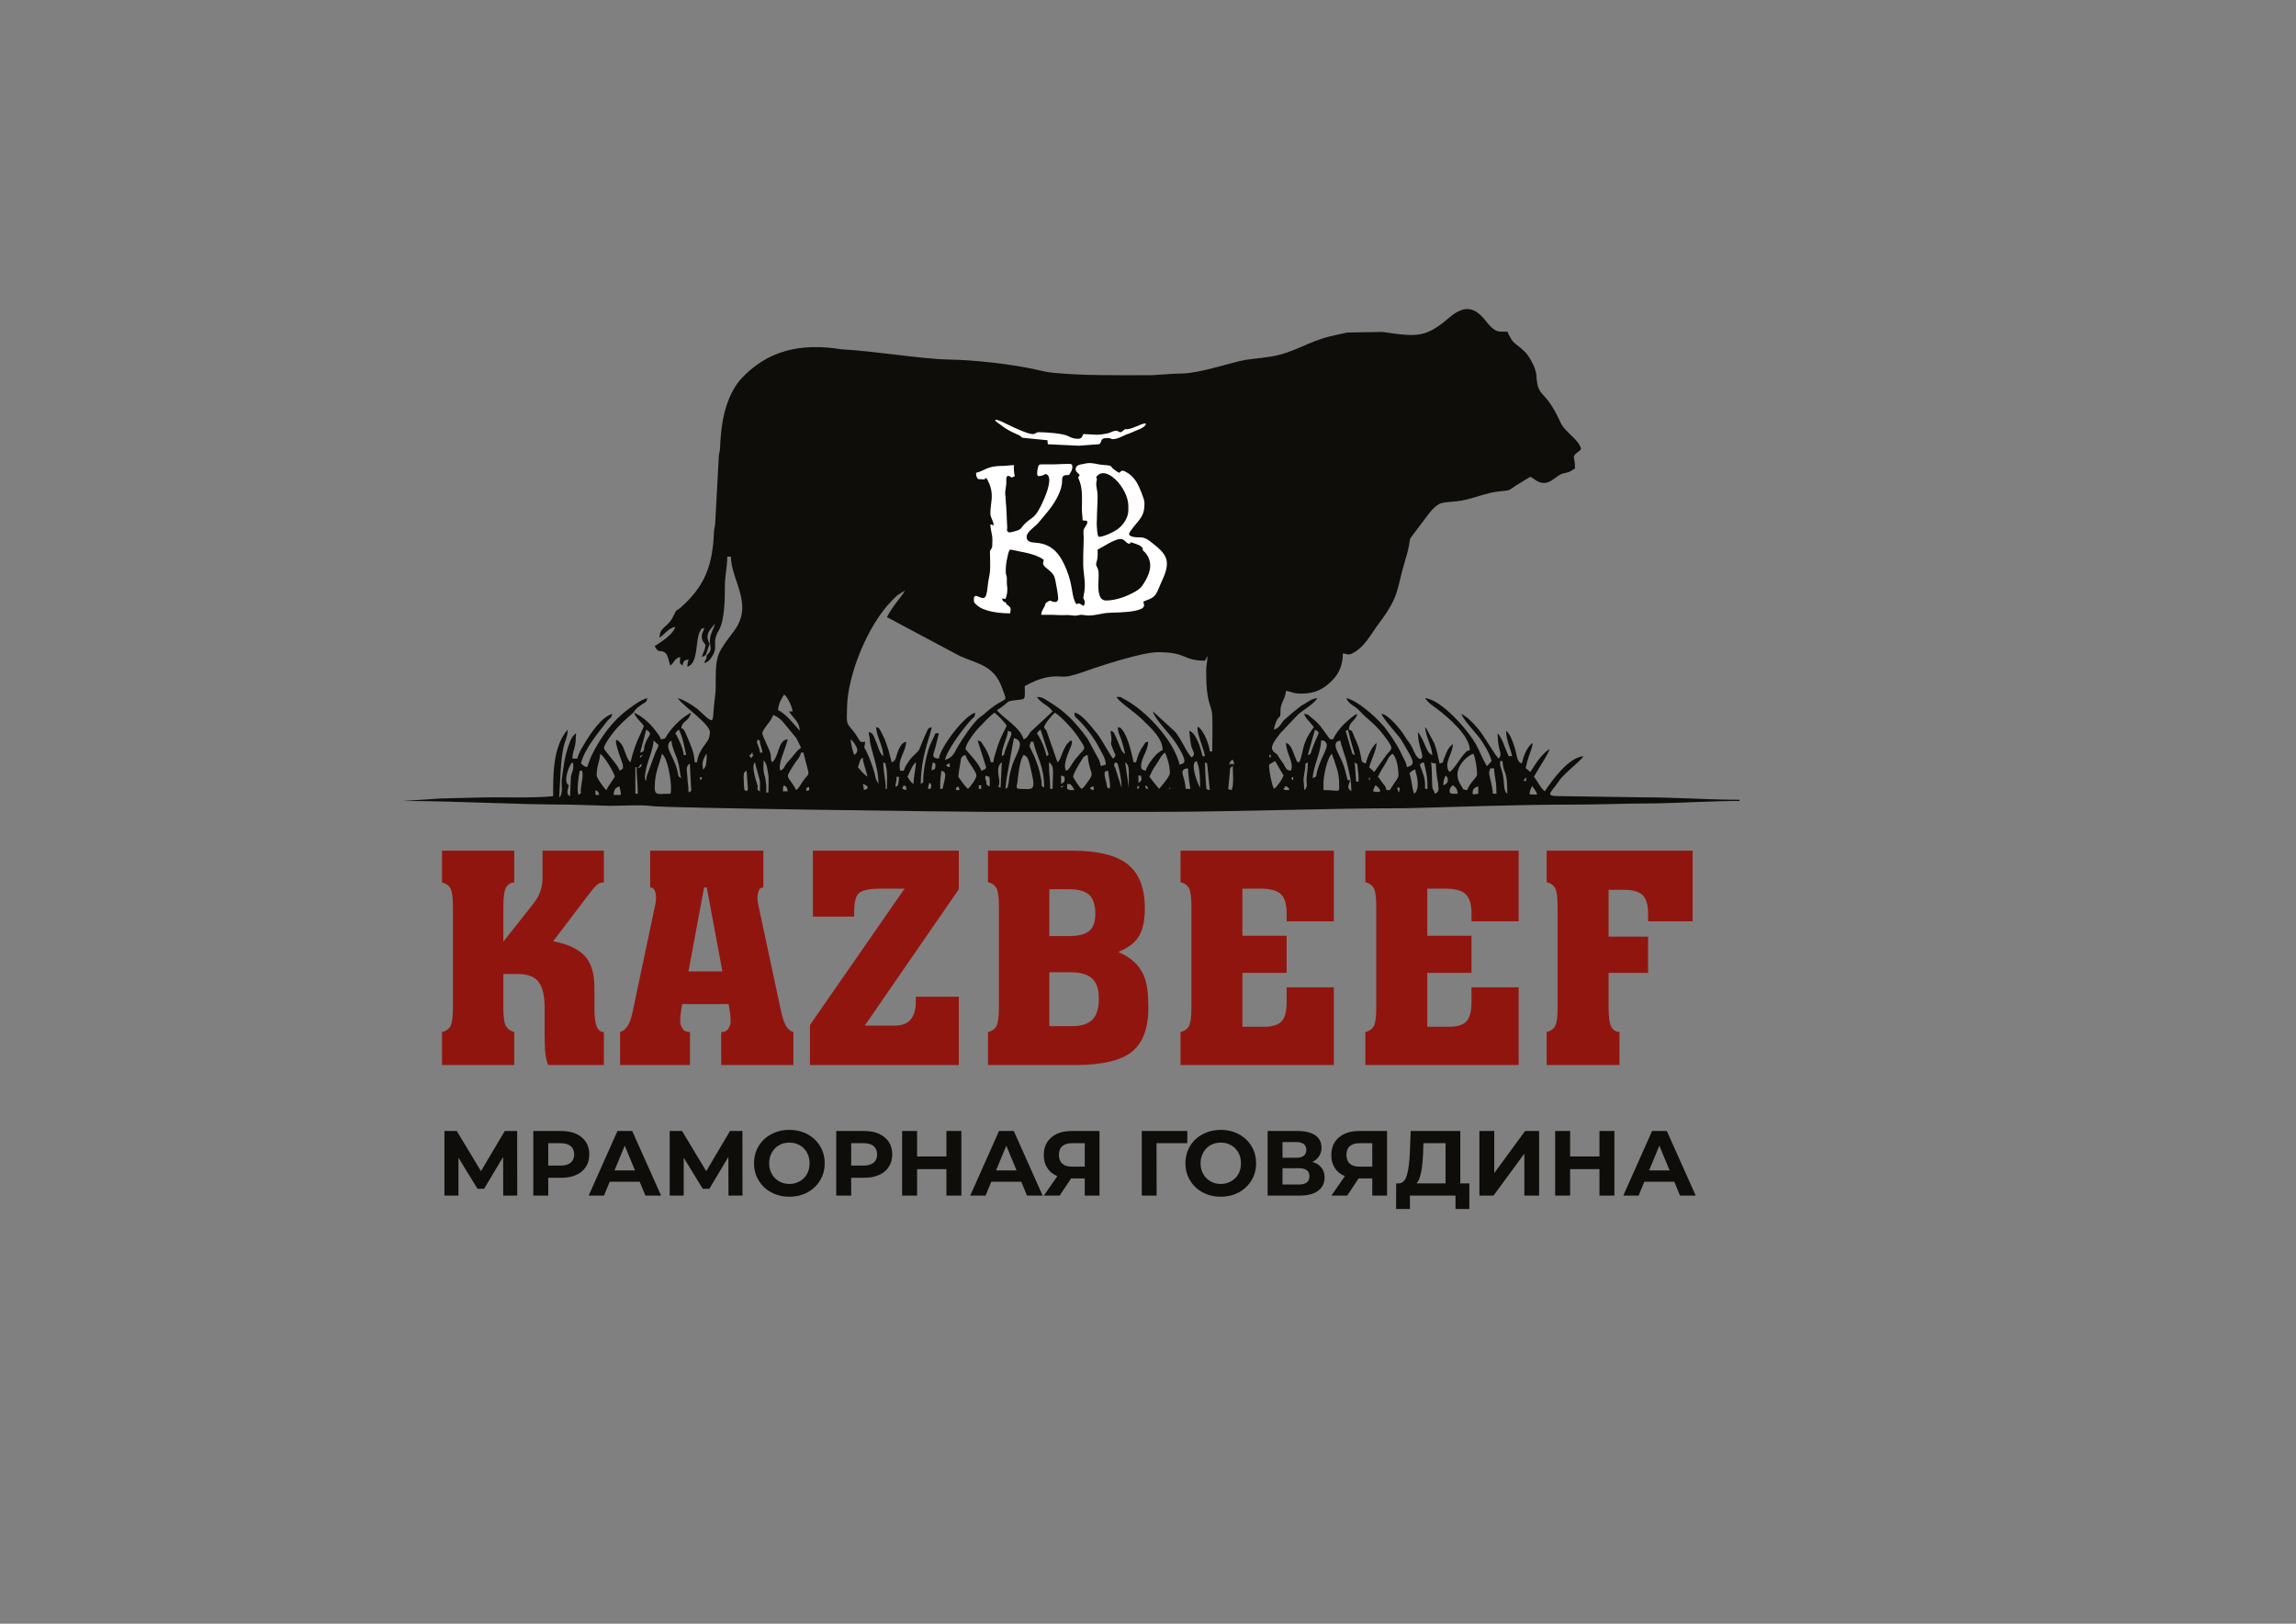
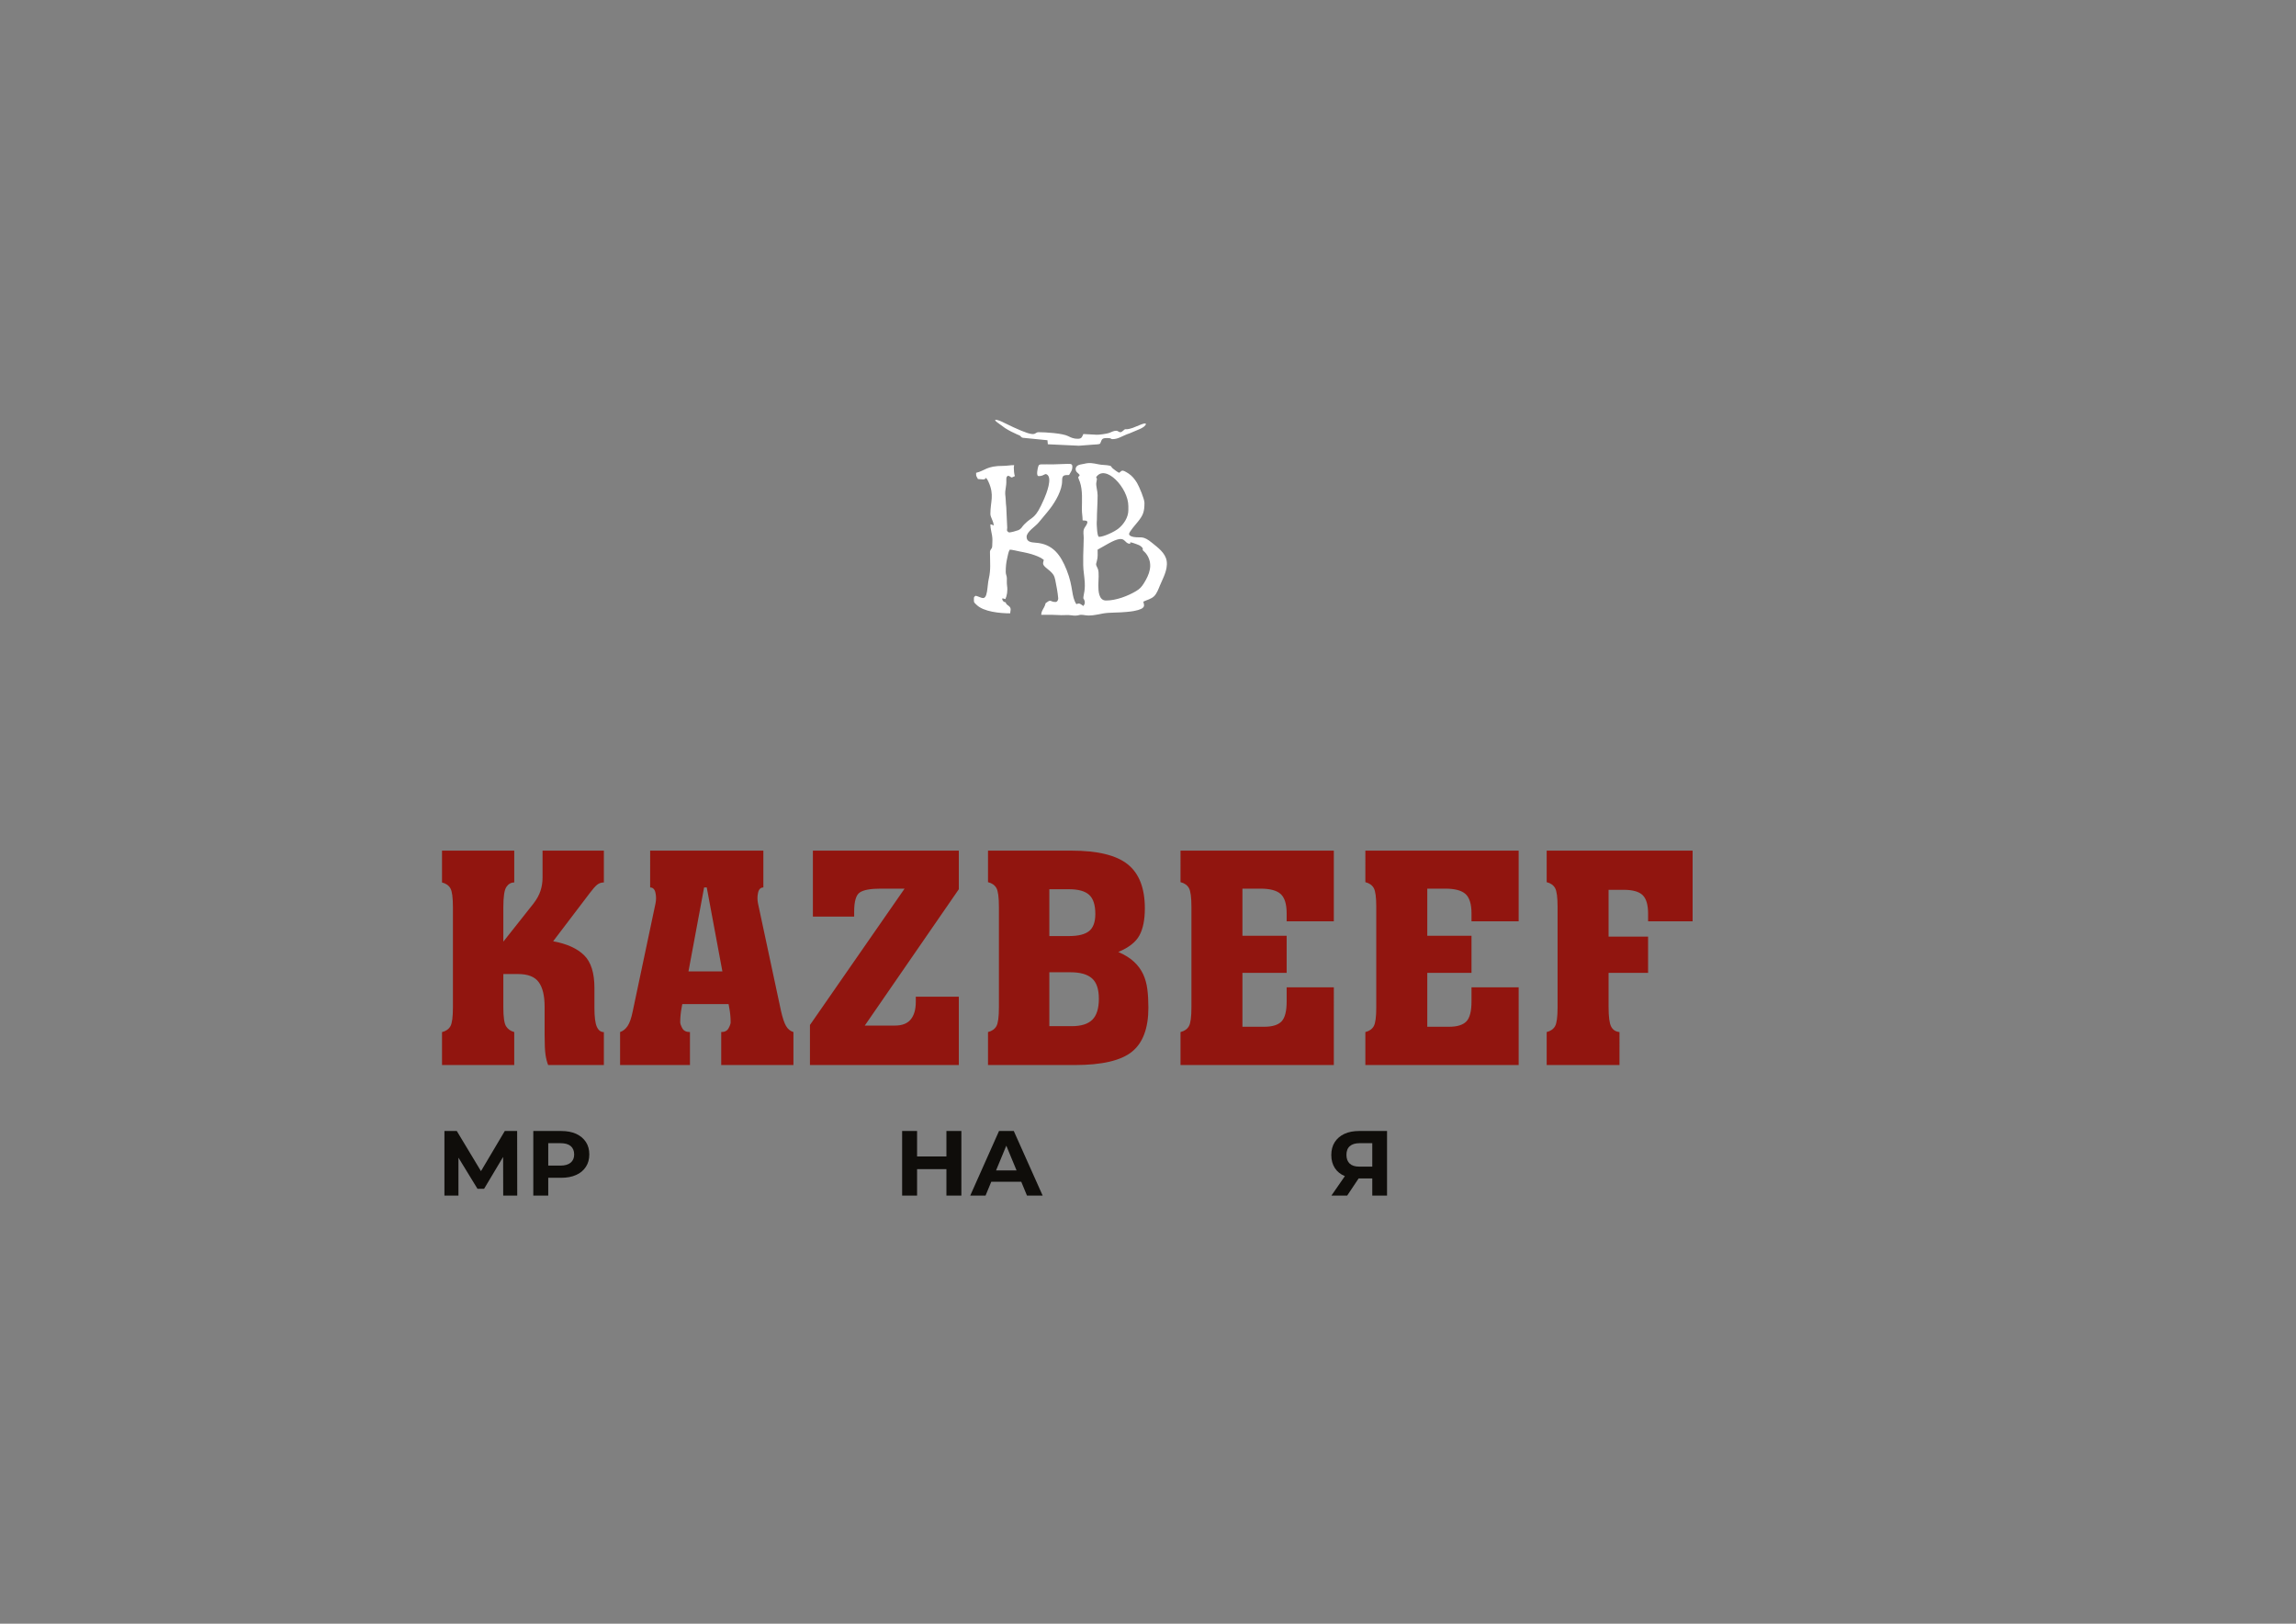
<svg xmlns="http://www.w3.org/2000/svg" xmlns:ns1="http://sodipodi.sourceforge.net/DTD/sodipodi-0.dtd" xmlns:ns2="http://www.inkscape.org/namespaces/inkscape" version="1.1" id="svg2" width="1122.52" height="793.701" viewBox="0 0 1122.52 793.701" ns1:docname="Kazbeef.ai">
  <rect x="0" y="0" width="1122.52" height="793.701" fill="#808080" stroke="none" />
  <defs id="defs6">
    <clipPath clipPathUnits="userSpaceOnUse" id="clipPath16">
      <path d="M 0,595.276 H 841.89 V 0 H 0 Z" id="path14" />
    </clipPath>
  </defs>
  <ns1:namedview id="namedview4" pagecolor="#ffffff" bordercolor="#000000" borderopacity="0.25" ns2:showpageshadow="2" ns2:pageopacity="0.0" ns2:pagecheckerboard="0" ns2:deskcolor="#d1d1d1" />
  <g id="g8" ns2:groupmode="layer" ns2:label="Kazbeef" transform="matrix(1.333,0,0,-1.333,0,793.701)">
    <g id="g10">
      <g id="g12" clip-path="url(#clipPath16)">
        <g id="g18" transform="translate(198.989,283.484)">
          <path d="m 0,0 h 22.492 v -11.663 c -0.939,0 -1.749,-0.269 -2.434,-0.81 -0.685,-0.539 -1.568,-1.53 -2.649,-2.969 L 3.893,-33.225 c 5.046,-0.935 8.831,-2.646 11.353,-5.13 2.523,-2.466 3.785,-6.48 3.785,-12.023 v -7.326 c 0,-3.239 0.289,-5.507 0.865,-6.84 0.577,-1.331 1.442,-1.997 2.596,-1.997 V -78.619 H 2.055 c -0.433,1.081 -0.757,2.359 -0.973,3.834 -0.217,1.476 -0.325,3.906 -0.325,7.29 v 10.259 c 0,4.032 -0.721,7.038 -2.163,9.018 -1.441,1.98 -3.964,2.969 -7.568,2.969 h -5.406 v -12.203 c 0,-3.6 0.342,-5.921 1.009,-6.965 0.666,-1.044 1.657,-1.746 2.991,-2.106 v -12.096 h -26.492 v 12.078 c 1.442,0.36 2.47,1.08 3.082,2.16 0.613,1.08 0.919,3.365 0.919,6.894 v 36.771 c 0,3.528 -0.306,5.814 -0.919,6.894 -0.612,1.079 -1.64,1.799 -3.082,2.159 V 0 h 26.492 v -11.663 c -1.189,0 -2.162,-0.558 -2.902,-1.673 -0.738,-1.116 -1.098,-3.582 -1.098,-7.398 v -12.635 l 11.028,13.93 c 1.226,1.584 2.091,3.15 2.596,4.698 0.504,1.548 0.756,3.15 0.756,4.824 z m 185.872,-14.147 v -17.17 h 7.245 c 3.388,0 5.839,0.612 7.352,1.836 1.514,1.224 2.271,3.311 2.271,6.263 0,3.312 -0.757,5.652 -2.271,7.02 -1.513,1.367 -3.964,2.051 -7.352,2.051 z m 0,-30.453 v -19.763 h 8.218 c 3.46,0 5.983,0.791 7.569,2.376 1.586,1.583 2.379,4.139 2.379,7.667 0,3.528 -0.848,6.03 -2.542,7.505 -1.693,1.477 -4.306,2.215 -7.839,2.215 z m 9.299,-34.019 h -31.79 v 12.096 c 1.442,0.36 2.469,1.08 3.082,2.16 0.613,1.08 0.919,3.384 0.919,6.911 v 36.826 c 0,3.528 -0.306,5.832 -0.919,6.911 -0.613,1.08 -1.64,1.801 -3.082,2.16 V 0 h 30.709 c 9.515,0 16.363,-1.673 20.544,-5.021 4.181,-3.348 6.272,-8.73 6.272,-16.145 0,-4.176 -0.667,-7.487 -2.001,-9.935 -1.333,-2.449 -3.911,-4.464 -7.731,-6.048 2.45,-1.08 4.397,-2.303 5.839,-3.672 1.441,-1.367 2.541,-2.88 3.298,-4.535 0.757,-1.657 1.262,-3.492 1.514,-5.508 0.252,-2.016 0.379,-4.248 0.379,-6.695 0,-7.56 -2.019,-12.96 -6.056,-16.2 -4.037,-3.24 -11.029,-4.86 -20.977,-4.86 M 59.255,-13.498 53.524,-44.276 h 12.434 l -5.731,30.778 z M 54.064,-78.619 H 28.438 v 12.096 c 1.081,0.36 2,1.098 2.757,2.214 0.757,1.116 1.387,2.934 1.892,5.453 l 8.326,39.417 c 0.289,1.369 0.289,2.7 0,3.997 -0.288,1.295 -0.936,1.944 -1.946,1.944 V 0 h 41.521 v -13.498 c -1.009,0 -1.658,-0.649 -1.946,-1.944 -0.288,-1.297 -0.288,-2.628 0,-3.997 l 8.434,-39.417 c 0.576,-2.519 1.189,-4.337 1.838,-5.453 0.649,-1.116 1.55,-1.854 2.703,-2.214 V -78.619 H 65.526 v 12.096 c 1.298,0 2.198,0.468 2.703,1.404 0.505,0.936 0.757,1.656 0.757,2.16 0,1.871 -0.18,3.708 -0.541,5.507 l -0.216,1.188 H 51.253 l -0.216,-1.188 c -0.361,-1.799 -0.541,-3.636 -0.541,-5.507 0,-0.504 0.252,-1.224 0.757,-2.16 0.504,-0.936 1.441,-1.404 2.811,-1.404 z m 98.613,0 H 98.072 v 14.688 l 34.709,50.001 h -8.758 c -3.749,0 -6.307,-0.468 -7.677,-1.405 -1.37,-0.936 -2.055,-3.275 -2.055,-7.019 V -24.19 H 99.154 V 0 h 53.523 v -14.147 l -34.493,-50 h 11.029 c 2.668,0 4.613,0.756 5.839,2.267 1.226,1.512 1.839,3.637 1.839,6.373 v 1.943 h 15.786 z m 137.539,0 h -56.227 v 12.096 c 1.441,0.36 2.468,1.08 3.081,2.16 0.613,1.08 0.92,3.384 0.92,6.911 v 36.826 c 0,3.528 -0.307,5.832 -0.92,6.911 -0.613,1.08 -1.64,1.801 -3.081,2.16 V 0 h 56.227 v -25.918 h -17.301 v 2.916 c 0,3.384 -0.721,5.742 -2.162,7.074 -1.442,1.331 -3.93,1.998 -7.461,1.998 h -6.596 v -17.279 h 16.219 V -44.817 H 256.696 V -64.58 h 8.001 c 2.956,0 5.064,0.649 6.326,1.945 1.261,1.296 1.892,3.743 1.892,7.343 v 5.183 h 17.301 z m 67.796,0 h -56.227 v 12.096 c 1.442,0.36 2.469,1.08 3.082,2.16 0.613,1.08 0.919,3.384 0.919,6.911 v 36.826 c 0,3.528 -0.306,5.832 -0.919,6.911 -0.613,1.08 -1.64,1.801 -3.082,2.16 V 0 h 56.227 v -25.918 h -17.301 v 2.916 c 0,3.384 -0.721,5.742 -2.162,7.074 -1.442,1.331 -3.929,1.998 -7.461,1.998 h -6.597 v -17.279 h 16.22 v -13.608 h -16.22 V -64.58 h 8.003 c 2.955,0 5.064,0.649 6.326,1.945 1.26,1.296 1.891,3.743 1.891,7.343 v 5.183 h 17.301 z m 36.979,0 h -26.707 v 12.096 c 1.441,0.36 2.469,1.08 3.082,2.16 0.612,1.08 0.919,3.384 0.919,6.911 v 36.826 c 0,3.528 -0.307,5.832 -0.919,6.911 -0.613,1.08 -1.641,1.801 -3.082,2.16 V 0 h 53.524 V -25.918 H 405.48 v 2.807 c 0,3.241 -0.667,5.509 -2.001,6.804 -1.333,1.297 -3.658,1.945 -6.973,1.945 h -5.515 v -17.171 h 14.489 v -13.284 h -14.489 v -12.635 c 0,-3.456 0.306,-5.795 0.92,-7.02 0.611,-1.224 1.639,-1.907 3.08,-2.051 z" style="fill:#91150f;fill-opacity:1;fill-rule:nonzero;stroke:none" id="path20" />
        </g>
        <g id="g22" transform="translate(561.006,304.111)">
-           <path d="M 0,0 C -0.013,1.148 0.49,2.294 0.966,3.098 1.43,2.271 2.518,1.204 2.734,-0.069 Z m -333.74,2.919 c 0.143,-1.723 0.399,-1.156 0.443,-3.105 h -2.661 c 0.163,1.96 0.545,2.659 2.218,3.105 m -8.872,-1.331 c 1.162,-0.778 0.917,-0.225 1.331,-1.774 h -1.331 z M -18.815,2.919 V 0.257 c -1.329,-0.11 -2.283,-0.802 -2.065,0.698 0.186,1.275 0.99,1.677 2.065,1.964 m -309.159,7.097 h 0.443 c 0,-3.425 0.444,-5.877 0.444,-9.759 h -0.887 z M -28.129,3.362 c 1.201,-0.88 1.639,-1.478 1.774,-3.105 -2.282,0 -3.028,-0.277 -2.976,1.173 0.035,0.977 0.665,1.539 1.202,1.932 m -28.388,0 c 0.994,-0.665 3.723,-3.291 -0.887,-2.218 0.271,1.167 0.403,1.304 0.887,2.218 m -216.899,0 c 1.085,-0.795 0.954,-0.603 1.33,-2.218 h -1.774 c 0.034,1.546 -0.068,1.186 0.444,2.218 m -41.695,-3.105 c -4.315,0 -5.766,-0.859 -5.766,2.219 0,5.646 1.666,8.148 2.661,12.419 2.418,-1.772 3.919,-12.684 3.105,-14.638 m 266.523,2.201 0.942,0.018 c 0,-0.248 0.009,-0.725 -0.03,-0.858 -0.225,-0.785 -0.144,-0.492 -0.413,-0.916 z M -75.59,4.25 c 0,2.17 1.282,9.309 3.105,10.645 0.269,-1.154 0.482,-1.359 0.789,-2.317 1.388,-4.336 1.872,-4.939 1.872,-10.102 0,-1.85 -0.552,-0.888 -5.766,-0.888 z M -89.737,2.458 c -0.145,0.685 -0.294,0.551 0.387,0.454 l 0.384,-0.063 c 0.025,-0.023 1.854,-1.385 0.012,-1.255 l -0.711,0.027 c -0.088,0.057 -1.235,0.347 -0.072,0.837 m -119.807,0.461 c 0.336,-0.597 0.242,-0.49 0.443,-1.331 h -1.33 c 0.291,1.216 -0.181,0.691 0.887,1.331 m -55.742,-1.627 c -0.002,1.248 -0.248,0.942 1.024,1.467 0.027,-1.484 0.387,-1.177 -1.024,-1.467 m 133.613,1.038 c -0.35,-0.477 -0.996,-0.7 -0.313,0.019 0.044,0.048 0.171,0.063 0.182,0.063 0.007,0 0.12,0.023 0.126,0.021 z m -28.193,0.589 V 1.588 c -0.226,-0.029 -0.364,-0.035 -1.331,0.443 0.169,0.716 0.463,0.802 1.331,0.888 m -9.759,0.887 c 1.554,-0.129 0.856,0.284 1.859,-0.803 l 0.803,-1.415 c -1.802,0 -1.428,-0.148 -2.662,0.443 z m -32.379,-0.444 h 0.887 V 2.031 h -0.887 z m -27.501,0 c 1.364,-0.998 0.716,0.286 0.887,-1.774 -1.456,0.389 -1.79,0.385 -0.887,1.774 m 89.6,-1.331 c -0.878,0.235 -0.326,-0.352 -0.895,0.36 -0.523,0.656 0.362,1.633 0.895,-0.36 m -3.993,0 c 0,1.567 0.205,1.076 0.693,0.854 -0.025,-0.832 -0.406,-0.866 -0.693,-0.854 m -27.944,0.888 c 0.018,0.147 0.458,0.068 0.504,0.054 0.027,-0.008 0.83,0.955 0.189,-0.088 -0.001,0 -0.798,-0.811 -0.693,0.034 m -13.75,11.532 c 1.628,-0.434 1.807,-1.671 2.767,-5.66 1.943,-8.071 0.458,-6.76 -4.098,-6.76 -1.826,0 -1.085,1.103 -0.962,2.231 0.934,8.598 1.803,9.34 2.293,10.189 m -34.154,-12.42 h -0.887 c 0.099,1.199 0.208,1.207 0.443,2.219 0.169,-0.123 1.27,-0.369 0.444,-2.219 m -24.839,1.775 c 1.607,-0.429 2.99,-1.537 0.443,-2.218 -0.055,0.667 -0.243,1.77 -0.443,2.218 m 11.975,-0.887 c 0.142,1.709 0.444,1.43 0.444,3.548 h 0.887 c -0.091,-4.085 -1.004,-3.494 -1.331,-3.548 m 60.768,0.887 v 3.105 c 0.988,-0.264 1.33,-0.104 1.33,-1.33 0,-1.365 -0.803,-1.26 -1.33,-1.775 m -132.326,2.618 c 0.415,-0.455 1.157,0.242 0.146,-1.253 -0.167,0.262 -0.169,0.124 -0.276,0.755 -0.011,0.067 0.081,0.359 0.13,0.498 M -1.242,4.883 C -1.556,5.147 -3.093,4.193 -1.307,6.317 Z M -31.678,3.362 c 0.037,1.628 0.364,2.459 0.887,3.549 1.081,-0.792 1.422,-2.932 -0.887,-3.549 m -27.247,2.569 c -0.009,0.156 0.133,0.185 0.378,0.279 l -0.095,-1.15 -0.348,0.585 c -0.013,0.044 0.072,0.153 0.065,0.286 M -86.739,5.098 c -1.323,1.135 0.058,1.312 0.06,1.316 z M -143.454,4.25 v 2.661 h 0.886 c 0.308,-1.452 0.52,-1.819 -0.886,-2.661 m -55.889,2.661 c 1.788,-0.946 0.977,0.158 1.323,-1.338 0.071,-0.303 0.008,-2.198 0.008,-2.654 -1.74,0.63 -1.088,1.192 -1.213,1.685 -0.306,1.203 -0.767,1.309 -0.118,2.307 m -15.968,-4.88 h -0.887 c 0,4.858 0.398,4.601 0.444,6.654 2.084,-0.556 1.606,-1.661 0.443,-6.654 m -71.856,6.654 0.443,-6.209 c 0,-1.697 0.137,-0.162 -0.443,-1.332 -1.405,1.03 -0.62,-0.313 -0.953,1.773 -0.018,0.112 -0.155,3.71 -0.151,3.746 0.163,1.832 0.204,1.363 1.104,2.022 m 131.293,-0.887 c 0,0.809 0.676,0.712 1.331,0.887 0.049,-2.19 1.126,-5.177 0.443,-6.654 -1.342,0.984 -0.654,0.273 -1.165,2.383 -0.355,1.462 -0.609,1.869 -0.609,3.384 m -11.533,-1.331 c 0,0.869 1.628,3.752 2.123,4.53 1.713,2.699 1.542,3.012 3.2,3.454 0.644,-7.743 3.095,-5.762 -0.318,-10.327 -0.706,-0.944 -0.996,-1.488 -1.9,-2.093 -1.041,0.764 -3.105,4.175 -3.105,4.436 m -42.137,0 c 0.095,1.15 0.444,3.244 0.688,4.635 0.376,2.146 0.174,2.869 1.972,3.349 0.53,-2.268 3.992,-5.944 3.992,-7.54 0,-1.177 -2.344,-4.322 -3.103,-4.88 -0.788,0.577 -2.919,3.494 -3.549,4.436 m -132.624,0.444 c 0,3.493 1.097,5.175 1.331,7.984 1.634,-1.095 5.323,-7.354 5.323,-8.428 0,-0.09 -1.345,-2.017 -1.598,-2.393 -0.734,-1.092 -0.938,-1.41 -1.507,-2.486 -0.851,0.623 -3.549,4.529 -3.549,5.323 m 327.345,0.887 c 0,1.016 0.151,0.515 0.444,1.774 h 1.33 c 0.029,-1.278 0.326,-2.807 0.561,-4.318 0.254,-1.626 0.327,-2.739 0.327,-4.997 h -1.331 c -0.065,2.897 -1.331,6.287 -1.331,7.541 m -7.984,-6.21 c -2.045,0.17 -1.397,0.295 -2.482,1.953 -4.246,6.656 4.493,11.799 4.677,11.332 0.758,-1.334 1.354,-5.549 1.354,-7.519 0,-1.262 -2.96,-3.238 -3.549,-5.766 m -27.5,13.307 c 1.661,-1.217 2.218,-5.741 2.218,-7.984 0,-0.802 -1.343,-2.444 -1.773,-3.107 -1.913,-2.951 -0.886,-2.068 -2.663,-2.216 -0.423,1.816 -0.468,1.372 -1.4,2.593 l -1.094,1.566 c -0.761,1.002 -0.09,0.121 -0.611,0.72 0.884,1.672 1.281,2.593 2.399,4.254 1.233,1.834 1.247,3.051 2.924,4.174 M -348.822,-0.186 c -0.703,1.465 0.004,6.981 0.444,8.871 h 0.887 c 0.497,-2.133 -0.243,-4.342 -0.488,-6.68 -0.198,-1.882 0.677,-1.093 -0.843,-2.191 m 304.725,7.984 c 1.288,0.863 0.595,0.897 2.217,1.331 0.101,-1.21 0.216,-1.204 0.466,-2.238 0.475,-1.96 0.847,-5.458 -0.909,-6.634 -0.86,1.793 -0.932,5.656 -1.774,7.541 m -91.817,-5.767 -2.57,3.196 c -0.055,0.077 -0.126,0.189 -0.181,0.263 l -0.798,0.977 c 0.918,1.734 1.322,2.921 2.542,4.555 1.181,1.582 1.66,3.269 3.225,4.317 0.812,-1.692 1.774,-5.037 1.774,-7.541 0,-1.242 -3.667,-5.529 -3.992,-5.767 M -268.981,1.588 c -3.15,5.953 -4.511,3.5 -0.876,9.303 0.753,1.317 2.174,2.404 2.65,4.448 h 0.888 c 2.419,-10.386 2.596,-6.276 -0.361,-10.729 -0.768,-1.159 -1.282,-2.275 -2.301,-3.022 m 186.294,0 c 0,5.003 -0.7,1.327 0.367,8.061 0.36,2.272 -0.526,1.05 0.964,2.141 0,-2.502 -0.199,-3.54 -0.403,-5.364 -0.283,-2.535 0.708,-3.639 -0.928,-4.838 m -36.372,10.202 c 1.506,-1.103 0.524,0.346 0.923,-1.738 l 0.852,-8.464 c -1.597,0.427 -1.16,0.039 -1.356,1.755 -0.121,1.051 -0.174,2.244 -0.199,2.694 -0.057,1.05 -0.22,3.506 -0.22,5.753 m -6.209,-2.218 c 0,-1.708 0.542,-6.059 0.886,-7.541 h -1.774 c -0.102,4.572 -3.063,7.213 0.888,7.541 m 61.119,2.21 c 1.491,-1.018 0.807,-0.597 1.178,-2.897 0.26,-1.606 0.244,-2.449 0.244,-4.192 h -0.887 z M -95.55,10.903 c 0.882,0.59 1.229,0.808 2.218,1.33 l 3.105,-5.322 c -0.547,-1.034 -0.696,-1.534 -1.444,-2.549 -0.722,-0.978 -1.162,-1.699 -2.105,-2.331 -0.831,1.731 -1.774,6.228 -1.774,8.872 m -13.306,-0.444 c 0,-2.729 0.499,-6.905 -0.445,-8.871 -1.449,0.387 -1.251,0.075 -1.118,1.489 l 0.493,5.249 c 0.062,1.329 -0.047,1.316 1.07,2.133 m -128.189,1.331 c 1.486,-1.089 0.463,0.346 1.022,-1.639 0.564,-2.002 0.308,-5.872 0.308,-8.12 h -0.442 c 0,3.48 -0.888,5.965 -0.888,9.759 m -70.969,-0.444 0.54,-9.751 c -0.056,-0.639 -0.641,-0.655 -0.984,-0.893 0,1.966 -0.338,3.354 -0.441,5.784 -0.09,2.132 -0.826,3.607 0.885,4.86 m 88.711,-2.661 c 0,1.751 0.139,1.8 0.444,3.105 0.693,-0.508 1.131,-0.14 0.912,-1.735 -0.192,-1.393 -0.773,-0.611 -1.356,-1.37 m -107.858,0.814 1.404,1.847 c -0.013,-0.575 0.089,-0.658 -0.123,-1.207 z m 178.828,2.291 c 1.189,-0.872 1.325,-1.909 1.35,-3.973 0.02,-1.765 -0.02,-3.571 -0.02,-5.341 z M -194.02,2.476 c -1.7,0.563 -0.266,-0.141 -0.48,2.588 -0.133,1.713 -1.306,5.092 0.924,6.726 z m -90.042,9.314 c 0.129,-1.549 1.772,-5.954 1.806,-7.508 0.022,-0.998 -0.032,-2.119 -0.032,-3.138 -1.565,0.632 -0.641,1.29 -0.837,1.95 -0.631,2.11 -2.492,7.557 -0.937,8.696 m 273.232,0.443 h 0.886 C -9.466,6.499 -8.17,9.907 -8.17,0.257 c -1.749,1.283 -0.757,4.107 -1.943,8.23 -0.511,1.771 -0.717,1.552 -0.717,3.746 M -38.775,11.79 c 0.871,-3.738 1.33,-4.929 1.33,-9.759 h -0.887 c 0,3.241 -0.005,3.526 -1.184,6.819 -0.718,2.005 -1.284,2.399 0.741,2.94 m -113.55,-0.887 c 0,0.807 -0.028,0.048 0.443,0.887 1.28,-0.938 0.504,0.128 1.082,-1.58 0.219,-0.647 0.52,-2.145 0.586,-2.518 0.35,-1.99 0.55,-3.005 0.55,-5.216 l -2.017,6.328 c -0.115,0.517 0.022,0.03 -0.208,0.768 -0.485,1.547 -0.436,-0.639 -0.436,1.331 m -23.952,0.887 c 2.182,-1.461 1.331,-3.79 1.331,-9.759 h -0.888 c 0,4.834 -0.443,4.558 -0.443,9.759 m -49.679,-7.984 c -1.106,0.741 -1.49,1.575 -2.218,2.661 0.871,1.646 1.676,4.277 3.105,5.323 -0.057,-2.569 -0.887,-5.132 -0.887,-7.984 m -18.629,9.758 c 0.039,-1.749 1.198,-4.625 1.774,-7.097 -1.519,1.017 -2.402,2.23 -3.549,3.549 0.764,1.589 0.451,2.578 1.775,3.548 M -36.114,11.79 c 0.81,-0.401 0.556,-0.342 1.775,-0.444 0,-6.817 2.379,-10.335 -0.444,-11.089 -0.204,1.315 -0.467,0.855 -0.887,2.219 -0.198,2.948 -0.088,6.537 -0.444,9.314 m -86.05,0.443 c 0.352,-0.895 1.331,-2.074 1.331,-9.757 -0.498,0.364 -4.08,9.024 -1.331,9.757 m -90.485,-0.887 v -1.33 c -1.174,0.311 -0.365,-0.036 -1.331,0.443 0.699,1.007 0.084,0.519 1.331,0.887 m -68.276,1.13 c 1.294,-1.231 1.346,-3.506 1.697,-5.166 0.227,-1.068 0.045,-5.229 0.045,-6.608 h -0.887 c 0.238,1.022 0.07,1.348 0.092,2.686 l -0.377,2.794 c -1.018,2.657 -0.548,5.495 -0.57,6.294 M -351.926,-0.63 c -1.284,0.426 -1.103,1.685 -0.444,3.992 -2.251,0.909 -0.015,7.442 1.331,8.428 0.973,-2.105 -0.571,-4.168 -0.597,-5.717 z m 241.739,11.533 c 0.389,1.474 0.85,1.704 1.331,1.774 0.4,-0.809 0.341,-0.554 0.443,-1.774 -0.79,0.326 -0.605,0.421 -1.774,0 M -303.135,9.129 c -0.09,1.081 -0.728,2.336 0.753,5.013 0.315,0.567 0.296,0.429 0.577,0.753 0,-2.981 -0.139,-4.894 -1.33,-5.766 m 207.782,5.519 c 0.786,-0.869 0.659,-0.076 0.246,-1.198 -0.262,0.092 -0.448,0.606 -0.396,0.77 -0.018,0.065 0.086,0.295 0.15,0.428 M -326.2,14.008 c 0.05,0.139 1.448,1.049 0.607,0.052 -10e-4,-0.001 -1.062,-1.305 -0.607,-0.052 m 40.364,0.443 0.798,0.976 0.089,-0.976 c 0.639,-0.388 0.602,-0.091 -0.07,-0.443 l -0.574,-0.753 -0.376,0.753 c -0.469,0.407 -0.398,0.122 0.133,0.443 M -71.155,18 c 0,1.348 0.77,1.506 1.775,1.774 0.152,-1.831 1.682,-5.115 2.482,-8.606 0.918,-4.01 1.51,-5.966 1.51,-10.024 -1.94,1.422 -0.876,2.139 -0.444,3.993 -1.034,0.374 -0.751,-0.863 -1.6,2.836 -1.212,5.284 -3.723,7.789 -3.723,10.027 M -79.582,6.024 c 0.396,4.757 3.104,9.513 3.104,13.75 1.309,-0.109 0.598,0.25 1.402,-0.373 2.059,-1.597 -1.002,-4.494 -2.79,-10.658 -0.599,-2.068 0.195,-2.209 -1.716,-2.719 m -103.792,11.532 c 0,0.938 0.158,0.585 0.443,1.775 h 0.887 c 1.388,-5.959 3.992,-8.738 3.992,-16.855 -1.667,1.22 -0.424,-0.261 -1.155,3.487 -0.724,3.72 -1.158,4.729 -2.453,7.985 -0.161,0.405 -1.714,3.585 -1.714,3.608 M -323.736,6.911 -323.91,6.024 -323.983,5.042 c -0.684,0.573 -0.191,0.018 -0.478,0.993 -0.056,0.189 -0.015,0.587 0.013,0.876 0.52,4.974 3.127,9.336 3.127,12.863 l 1.873,-1.675 c -0.403,-1.403 -0.559,-1.441 -1.14,-2.607 z m 74.715,13.307 c 0.763,-0.56 1.636,-1.79 2.114,-2.801 0.619,-1.308 0.392,-2.105 -0.783,-2.966 -0.477,0.994 -1.29,4.287 -1.331,5.767 m -34.154,0 c 1.506,-1.104 0.47,0.131 1.091,-2.015 0.353,-1.219 0.576,-1.566 0.683,-2.864 h -0.887 c -0.104,1.25 -0.21,1.395 -0.643,2.498 -1.12,2.859 -0.183,0.206 -0.244,2.381 m -32.17,-0.887 c 0.416,0.326 0.756,0.437 0.678,-0.147 0.209,-2.172 1.347,-4.239 2.025,-6.255 1.057,-3.139 0.942,-5.695 1.523,-6.905 -1.421,0.573 -0.922,0.691 -1.513,2.923 -1.54,5.812 -4.603,7.949 -2.713,10.384 m 126.204,1.33 c 4.686,-1.25 0.684,-5.575 -0.724,-10.364 -1.443,-4.913 -0.872,-4.866 -1.359,-6.626 -0.548,-1.981 0.456,-0.556 -1.022,-1.64 0.32,2.368 -0.024,1.59 1.066,7.362 z m 107.785,-6.21 2.661,9.315 c 2.313,-1.549 1.315,-0.339 -1.244,-7.627 -0.627,-1.785 -0.234,-1.259 -1.417,-1.688 m -112.22,-0.443 c 0,3.78 2.158,6.648 2.217,9.315 2.466,-0.591 1.1,-1.19 -1.041,-7.386 -0.691,-2.001 0.232,-0.897 -1.176,-1.929 m -87.825,8.428 c 0,1.088 2.556,3.994 3.101,4.882 0.349,0.569 0.572,1.167 0.891,1.771 1.232,-0.329 2.206,-1.192 3.22,-2.102 l 5.035,-6.055 c 0.741,-1.082 1.354,-2.697 1.947,-3.819 -1.782,-1.194 -2.405,-2.525 -3.883,-4.102 -3.184,-3.398 -1.543,-3.029 -3.657,-4.326 -1.141,2.376 1.736,7.564 2.661,11.533 -3.766,-0.314 -3.065,-6.449 -5.766,-8.428 -0.759,1.582 -0.186,1.248 -0.541,3.008 -0.394,1.95 -3.008,6.483 -3.008,7.638 m -44.799,-7.097 2.217,8.427 c 2.58,-1.728 0.991,-1.624 -0.329,-4.993 -0.944,-2.411 0.196,-2.878 -1.888,-3.434 m 261.747,0.443 0.302,-1.317 c -1.112,0.552 -0.568,-0.137 -1.112,1.317 l -2.169,7.366 c 0.638,0.623 0.148,0.204 0.713,0.618 0.43,-0.896 0.671,-2.564 1.046,-3.832 0.471,-1.594 0.808,-2.706 1.22,-4.152 m -116.26,6.654 0.618,0.712 c 0.638,0.623 0.147,0.204 0.713,0.618 l 2.533,-7.727 c 0.473,-1.593 0.776,-1.243 -0.315,-2.031 -0.76,3.259 -1.933,6.014 -3.549,8.428 m -132.624,0 0.618,0.712 c 0.638,0.623 0.148,0.204 0.713,0.618 1.594,-3.323 1.844,-5.806 2.661,-9.315 h -0.887 c -0.199,2.393 -2.03,6.379 -3.105,7.985 m 135.285,2.217 c 0,1.084 3.191,4.787 3.992,5.323 2.343,-1.568 6.467,-5.91 8.428,-8.871 4.051,-6.117 2.298,-2.912 -2.481,-10.383 -0.394,-0.616 -0.181,-0.462 -0.688,-1.087 -0.577,-0.712 -0.281,-0.593 -1.266,-0.95 -1.45,3.02 2.217,8.864 2.217,10.202 0,0.807 -0.16,0.89 -0.444,0.887 -0.492,-0.304 -0.823,-0.771 -1.564,-1.54 -2.282,-3.898 -1.95,-5.444 -3.314,-6.444 l -4,11.525 c -0.379,0.723 -0.88,0.888 -0.88,1.338 m -18.63,-12.863 h -0.887 c -0.529,2.274 -1.638,4.674 -2.9,6.413 -0.955,1.316 -0.329,1.131 -1.979,1.571 l 3.105,-9.758 c 0,-0.816 -1.017,-1.128 -1.774,-1.331 -0.741,2.777 -5.767,7.586 -5.767,7.984 0,1.748 3.193,6.017 4.537,7.44 1.521,1.606 4.482,4.778 6.109,5.867 0.869,-0.581 4.436,-4.216 4.436,-4.879 -1.863,-3.709 -2.779,-5.419 -3.93,-9.377 -0.398,-1.37 -0.82,-2.373 -0.95,-3.93 m -105.382,39.536 1.319,3.933 c -1.966,3.604 0.257,5.043 1.949,7.38 -0.317,-1.798 -1.726,-3.557 -1.843,-6.061 -0.128,-2.718 1.264,-3.37 -1.166,-5.582 -0.18,-2.535 -0.314,-0.691 -0.886,-2.834 1.561,0.416 2.258,1.455 3.032,2.733 2.159,3.566 -0.45,4.7 2.283,9.25 2.117,3.523 2.26,11.514 2.221,15.964 -0.033,3.976 0.891,7.203 0.891,11.086 h 1.331 c 0,-3.29 1.394,-7.079 2.276,-9.7 2.605,-7.733 2.984,-12.496 -1.906,-18.615 -1.352,-1.692 -4.13,-5.476 -4.876,-7.543 -1.771,-4.904 -0.587,-10.741 -1.364,-15.936 -1.293,-8.648 0.85,-10.848 -5.772,-4.647 -1.543,1.444 -5.629,4.021 -7.875,4.544 1.999,-2.984 12.133,-9.583 11.826,-12.683 -0.194,-1.964 -0.546,-2.653 -1.494,-3.858 -1.379,-1.753 -3.012,-4.292 -3.235,-6.967 h -0.887 c -0.082,3.679 -1.675,6.777 -2.963,9.9 -0.086,0.206 -0.645,1.432 -0.7,1.518 -0.55,0.839 -0.718,1.027 -1.216,1.002 0.247,2.968 2.743,2.309 3.549,5.766 -3.145,-1.664 -6.044,-4.415 -8.174,-7.352 -1.359,-1.873 -0.793,-2.23 -2.916,-2.406 -0.375,1.409 -1.051,1.985 -1.842,3.037 -2.165,2.878 -4.71,5.182 -7.916,6.721 0.479,-1.795 2.538,-3.37 3.548,-4.879 -0.594,-2.228 -3.001,-5.249 -4.879,-13.307 -1.705,1.249 -2.027,5.192 -3.649,7.034 -4.164,4.727 0.603,-6.847 0.776,-7.756 0.337,-1.776 0.048,-1.602 -1.118,-2.383 -0.634,2.372 -5.766,7.256 -5.766,8.428 0.427,1.605 2.204,3.962 3.172,5.254 2.183,2.915 4.653,4.986 7.284,7.354 1.013,0.914 0.226,0.269 0.998,1.219 0.732,0.9 1.456,1.313 2.42,2.016 1.4,1.021 1.63,0.607 2.093,2.342 -2.519,-0.586 -5.301,-2.778 -7.286,-4.246 -5.705,-4.218 -9.952,-10.271 -13.122,-16.596 -0.746,-1.487 -1.082,-3.007 -1.769,-4.44 -1.623,0.433 -0.93,0.468 -2.218,1.33 1.239,5.32 6.493,11.439 9.88,15.846 0.571,0.656 1.202,0.653 1.652,2.34 -4.13,-1.103 -8.264,-7.609 -10.465,-11.269 -0.995,-1.656 -1.952,-3.228 -2.398,-5.142 h -1.774 c 0,2.551 0.54,2.659 0.95,4.853 0.39,2.089 0.118,2.099 0.38,4.462 -1.505,-1.008 -2.151,-2.685 -2.831,-4.71 -1.47,-4.384 -1.687,-7.12 -2.384,-11.746 -0.36,-2.089 0.646,-5.851 -0.995,-7.053 0.398,5.511 0.44,13.538 1.671,18.733 0.549,2.317 1.434,3.388 1.434,6.106 -5.416,-6.233 -5.322,-16.426 -5.322,-24.396 -5.522,-0.649 -14.297,-0.461 -20.405,-0.443 -6.651,0.02 -14.114,-0.3 -20.864,-0.425 l -13.732,-0.905 c 20.078,0 40.558,-1.332 60.767,-1.332 l 15.081,-0.443 c 4.042,0.002 11.823,0.442 15.421,-0.103 4.713,-0.714 111.88,-2.115 122.082,-2.115 h 62.541 c 30.792,0 61.623,1.331 92.261,1.331 20.378,0.528 40.354,1.33 60.767,1.33 10.544,0 19.854,0.445 30.605,0.445 10.051,0.189 20.689,0.887 30.606,0.887 v 0.443 c -11.785,0 -23.801,0.904 -35.485,0.887 l -30.166,0.44 c -6.307,-0.059 -3.457,1.209 -0.798,5.24 1.042,1.579 1.607,2 2.91,3.301 1.688,1.684 5.25,4.502 6.319,6.1 C 14.291,13.551 8.463,5.448 5.581,1.144 4.015,2.292 2.885,4.975 1.589,6.467 2.763,8.687 6.943,14.901 7.355,16.669 4.094,14.486 2.411,11.457 0.258,8.241 l -1.705,1.407 c 0.308,1.542 0.734,3.026 1.203,4.419 0.511,1.517 1.25,3.153 1.389,4.82 -2.191,-1.468 -3.409,-5.042 -3.992,-7.541 -1.941,0.519 -1.829,3.481 -2.716,6.155 -0.622,1.878 -1.567,4.735 -3.05,5.822 0,-3.185 1.565,-6.511 2.217,-9.315 -1.814,0.198 -0.909,-0.583 -1.813,1.291 -1.144,2.374 -1.673,5.023 -3.509,7.137 0,-7.007 2.032,-6.943 0.443,-9.315 -1.298,0.87 -5.42,8.496 -7.649,10.979 -1.848,2.058 -3.505,4.059 -6.101,5.432 0.469,-1.756 4.592,-6.256 6.092,-8.102 1.847,-2.274 4.363,-6.473 4.998,-9.197 l -1.677,-1.872 c -1.461,2.135 -2.6,5.356 -3.94,7.789 -2.917,5.301 -12.781,16.649 -18.78,17.148 1.213,-1.81 2.919,-2.815 4.697,-4.174 3.772,-2.882 11.716,-9.589 11.716,-14.898 -1.453,-0.388 -1.082,-0.379 -2.118,-1.431 -1.487,-1.509 -3.806,-5.968 -5.423,-6.554 -2.226,3.325 1.246,6.41 1.331,10.202 -1.928,-1.29 -2.431,-3.378 -3.333,-5.539 -0.619,-1.483 0.263,-1.074 -1.547,-1.558 -0.545,2.343 -1.064,5.173 -1.943,7.371 l -2.767,5.218 c -0.053,0.069 -0.148,0.184 -0.198,0.246 l -0.415,0.472 c 0.309,-3.696 2.356,-6.53 2.662,-10.202 -2.038,0.544 -2.656,4.429 -4.579,7.397 -0.235,0.338 -0.475,0.723 -0.743,1.031 l 0.144,-1.837 c 0.236,-2.833 1.057,-4.593 1.414,-6.445 0.384,-1.981 -1.055,-2.122 -2.176,-0.338 -0.197,0.313 -0.785,1.414 -0.943,1.737 -0.486,0.998 -0.421,1.168 -0.997,2.108 -0.826,1.344 -1.303,1.687 -2.175,3.148 -1.349,2.256 -6.003,8.066 -8.574,8.28 0.447,-1.673 5.698,-7.34 7.095,-9.316 l 3.112,-5.315 c 1.112,-2.225 2.423,-4.112 -0.892,-4.885 -0.155,0.661 -0.315,1.364 -0.61,2.052 l -1.057,2.048 c -1.724,4.248 -6.682,10.896 -7.477,11.596 -3.007,3.292 -8.976,8.64 -13.035,9.586 0.553,-2.071 3.063,-2.821 4.506,-4.365 4.127,-4.415 6.37,-5.024 10.761,-11.417 2.025,-2.946 1.246,-2.818 -0.632,-5.062 l -4.433,-6.213 -1.873,1.676 c 0.791,2.852 2.515,6.026 2.76,8.97 -1.766,-1.183 -3.415,-5.065 -3.992,-7.541 -1.657,0.443 -1.458,0.699 -1.823,2.613 -0.26,1.363 -0.48,2.488 -1.014,3.865 -0.438,1.129 -0.796,2.056 -1.298,3.138 -0.995,2.151 -0.5,2.234 -2.075,2.804 0.067,2.974 2.381,3.054 3.105,5.766 -1.347,-0.359 -3.886,-2.856 -5.002,-3.868 -1.124,-1.019 -3.523,-4.155 -3.869,-5.446 -2.111,0.176 -0.685,-0.266 -1.615,0.602 -0.025,0.023 -1.027,1.424 -1.116,1.545 -1.419,1.963 -2.62,3.766 -4.545,5.214 -1.491,1.121 -1.542,1.802 -3.369,1.953 0.445,-1.667 2.513,-3.332 3.549,-4.879 -1.583,-2.363 -2.063,-2.68 -3.243,-5.628 -0.952,-2.377 -1.066,-5.122 -2.08,-7.235 -1.407,0.509 -0.435,-0.43 -1.305,1.356 -0.847,1.738 -1.494,5.186 -3.574,5.741 0,-3.775 3.125,-7.387 1.774,-10.202 -2.244,0.246 -1.487,1.149 -3.662,3.879 l -1.403,2.146 c -0.033,0.033 -0.701,0.461 -1.028,0.745 -1.992,1.739 -0.025,3.966 2.171,6.91 l 6.469,6.838 c 2.174,1.963 5.589,3.674 7.211,6.095 -1.993,-0.166 -3.132,-1.135 -4.622,-2.031 -1.19,-0.717 -1.116,-0.532 -2.142,-1.406 l -2.958,-2.365 c -0.067,-0.062 -0.156,-0.159 -0.222,-0.222 l -2.365,-2.069 c -1.231,-1.382 -1.613,-2.892 -3.659,-3.439 0.071,0.857 0.812,3.092 1.188,3.691 0.927,1.472 1.283,0.412 1.212,3.142 -0.073,2.816 1.787,4.363 2.036,7.361 2.193,-0.182 2.632,-1.44 7.951,-0.854 3.927,0.432 6.535,2.202 9.024,4.726 2.532,2.566 3.872,5.751 3.872,9.878 1.474,-0.122 1.843,-0.736 3.194,-0.125 4.581,2.071 7.065,7.134 9.925,10.958 7.976,10.66 6.301,11.996 9.895,23.816 3.319,10.918 -1.262,3.426 6.699,14.147 1.553,2.092 3.969,5.648 6.532,6.332 1.817,0.485 5.103,0.473 7.497,0.93 4.549,0.87 8.898,2.864 13.518,3.337 4.446,0.457 3.182,0.158 6.25,2.178 l 5.241,3.187 c 0.833,-0.441 0.848,-0.431 1.649,-1.013 4.943,-3.603 7.494,1.62 10.42,2.25 2.388,0.515 2.337,0.525 4.343,1.867 0,2.357 -0.298,2.686 -0.443,4.436 1.122,1.677 1.715,1.371 2.661,2.661 -0.845,3.627 -5.826,5.975 -7.549,9.75 -6.004,13.159 -8.277,8.24 -8.862,17.308 -0.213,3.291 -3.335,7.722 -3.799,8.177 -4.453,4.384 -4.308,2.498 -6.848,7.791 -3.204,0 -3.823,-0.138 -5.652,1.444 -1.585,1.373 -2.003,2.369 -3.319,3.778 -2.806,3.007 -5.774,4.229 -9.928,1.701 -0.848,-0.515 -1.352,-0.892 -2.055,-1.494 -8.924,-7.644 -11.733,-7.457 -24.835,-5.532 l -12.879,-0.223 c -2.185,-0.442 -4.291,-0.9 -6.186,-1.353 -8.379,-2.007 -13.223,-6.038 -21.812,-7.463 -4.543,-0.754 -7.816,-0.714 -12.339,-1.855 -6.016,-1.517 -11.497,-3.303 -17.591,-4.144 -2.424,-0.334 -4.398,-0.173 -7.152,-0.388 l -6.657,-0.439 c -11.813,0.007 -24.816,-0.224 -35.95,0.865 -2.649,0.259 -3.617,0.563 -6.001,1.096 -9.513,2.124 -23.029,3.638 -32.585,3.786 -9.632,0.15 -27.365,3.146 -39.279,3.747 -14.69,2.389 -27.182,-0.226 -37.105,-11.159 -0.995,-1.095 -2.332,-3.229 -3.002,-4.538 -3.247,-6.333 -4.11,-13.203 -4.415,-20.424 -0.081,-1.956 -0.387,-1.565 -0.471,-3.522 l -1.303,-23.979 c -0.08,-1.965 -0.394,-1.558 -0.47,-3.522 -0.473,-12.22 -3.405,-19.816 -12.295,-27.626 -1.293,-1.137 -1.277,-0.417 -2.044,-1.948 -1.002,-2.001 -1.061,-2.506 -2.836,-4.259 -1.576,-1.556 -2.709,-1.96 -2.772,-4.769 1.988,1.33 3.037,3.356 5.766,3.992 -0.773,-2.896 -5.157,-5.502 -7.54,-7.097 1.578,-2.983 1.688,-1.025 3.81,-2.4 1.095,-0.709 1.29,-3.31 1.956,-4.697 1.528,1.12 1.291,2.502 3.548,3.105 0,-2.339 -0.459,-2.118 0.888,-3.105 0.421,1.811 0.406,1.796 2.217,2.217 -0.243,-1.043 -0.413,-1.31 -0.443,-2.661 4.18,1.116 2.823,9.948 4.688,13.054 0.752,1.254 0.308,0.816 1.522,1.14 -0.353,-1.514 -0.902,-1.558 -0.913,-3.109 -0.01,-1.579 0.73,-2.165 1.357,-3.101 -0.181,-2.163 -0.916,-2.655 -1.331,-4.435 0.652,0.367 0.938,0.294 1.514,0.946 M -55.63,18.887 -55.762,19.02 c 0.008,-0.009 0.088,-0.177 0.132,-0.133 m -217.786,17.742 c 1.405,-1.03 2.969,-4.579 3.104,-6.21 h -1.331 c 2.077,-3.101 3.701,-3.582 3.993,-7.096 l -3.544,3.996 c -0.787,0.951 -3.289,3.237 -4.44,3.544 0.05,2.264 1.288,4.377 2.218,5.766 m 154.801,8.428 c 0,-12.702 2.048,-11.579 2.233,-16.397 0.159,-4.138 -0.015,-8.691 -0.015,-12.878 h -0.887 c -0.207,2.476 -2.028,6.958 -3.812,8.629 -0.841,0.787 0.113,0.503 -0.624,0.242 -0.689,-1.461 2.499,-8.69 2.661,-10.645 h -0.887 c -0.57,2.446 -2.272,8.618 -4.879,9.315 0.068,-0.809 0.475,-4.668 0.703,-5.508 0.592,-2.171 1.879,-3.009 0.184,-4.251 -1.485,1.088 -4.106,7.305 -6.099,9.426 l -8.095,7.429 c 0.149,-1.778 4.719,-6.914 6.105,-8.532 1.499,-1.752 5.428,-7.315 5.428,-9.654 0,-0.815 -1.017,-1.128 -1.775,-1.33 -2.087,8.962 -12.634,20.178 -20.603,24.196 -1.474,0.742 -0.258,0.594 -2.461,0.644 0.427,-1.603 6.286,-5.174 9.648,-8.538 2.786,-2.788 7.206,-6.57 7.206,-10.979 -2.136,-0.571 -5.705,-5.375 -6.21,-7.541 -1.105,0.295 -1.681,0.337 -1.685,1.686 -0.009,3.133 2.495,5.467 2.574,8.96 -1.329,-0.356 -0.647,0.116 -1.546,-1.117 -1.435,-1.967 -2.316,-3.956 -2.89,-6.424 h -0.887 c -0.75,3.219 -1.982,9.154 -4.135,11.834 -0.854,1.061 -0.507,0.729 -1.632,1.029 0.053,-2.389 0.785,-2.97 1.336,-4.874 0.476,-1.646 0.924,-3.159 1.326,-4.884 -1.445,0.523 -1.717,2.453 -2.515,4.138 -0.453,0.955 -0.679,1.58 -1.092,2.457 -0.044,0.094 -0.094,0.213 -0.139,0.304 -0.456,0.919 -0.469,1.232 -1.577,1.529 0,-1.176 0.19,-1.674 0.263,-2.399 0.248,-2.487 -0.843,-1.026 0.83,-4.958 0.839,-1.97 0.83,-1.613 0.046,-2.628 -0.04,-0.052 -0.171,-0.141 -0.252,-0.217 -0.734,0.537 -4.133,7.151 -6.089,9.435 -1.728,2.017 -5.443,7.198 -8.105,7.42 0.14,-1.689 0.176,-1.339 1.203,-2.346 3.207,-3.142 6.074,-6.953 8.119,-10.953 0.836,-1.636 2.16,-3.5 2.211,-5.774 l -1.757,-0.498 c -0.516,1.092 -0.25,1.013 -0.646,2.088 l -4.366,8.053 c -4.245,5.692 -7.88,9.755 -14.061,13.44 -1.393,0.83 -2.177,1.705 -4.453,1.757 1.688,-2.522 4.211,-3.002 5.767,-5.324 l -8.064,-7.461 c -0.865,-1.174 -1.155,-2.36 -2.582,-2.74 -1.164,4.358 -7.884,8.086 -9.759,10.645 0.961,0.643 1.635,1.109 2.592,1.843 1.485,1.141 1.276,1.453 3.166,1.713 5.095,0.703 4.444,-0.361 4.444,5.315 3.035,1.606 6.941,3.548 11.533,3.548 1.911,0 2.703,-0.278 4.779,0.099 0.784,0.142 3.495,0.927 4.48,1.287 6.627,2.424 22.327,7.486 27.999,7.486 10.913,0 8.991,-3.105 17.299,-3.105 l 0.887,1.774 c 0,-2.53 -0.443,-3.068 -0.443,-5.766 m -117.1,19.96 26.611,-14.197 c 6.694,-3.027 12.653,-3.379 15.662,-11.839 2.327,-6.544 1.751,-1.946 -6.674,-9.563 -0.821,-0.741 -0.77,-0.551 -1.524,-1.136 -2.443,-1.897 -6.689,-8.318 -8.337,-11.181 -0.866,-1.504 -1.386,-3.606 -4.447,-4.424 0.887,3.804 6.95,11.916 9.877,14.962 1.03,1.07 1.064,0.554 1.213,2.337 -4.052,-1.082 -12.989,-13.027 -13.307,-16.855 -2.972,0.247 -2.016,1.439 -1.382,3.816 0.425,1.591 0.946,3.625 1.382,5.499 -1.861,-0.204 -0.642,1.047 -2.818,-3.392 -1.586,-3.232 -2.63,-8.926 -2.904,-12.592 -0.175,-2.336 0.473,-1.617 -0.932,-2.646 0,10.321 3.785,18.354 3.992,20.847 -1.704,-0.455 -1.081,-0.411 -2.661,-3.548 l -1.931,-4.723 c -0.726,-1.158 -2.257,-2.132 -3.22,-3.433 -0.904,-1.222 -2.047,-2.794 -2.39,-4.264 h -1.33 c -1.015,4.355 1.86,6.355 2.217,10.646 -1.423,-0.381 -2.083,-1.217 -2.937,-3.273 -0.947,-2.275 -0.649,-3.639 -2.385,-4.268 -0.29,0.603 -1.306,6.157 -3.469,10.281 -1.385,2.641 -1.076,2.256 -2.297,2.582 0.317,-3.812 2.575,-6.785 2.661,-10.645 -1.324,0.97 -1.641,2.85 -2.398,4.699 -1.429,3.496 -1.439,3.775 -2.924,4.172 0.033,-1.508 0.268,-1.568 0.321,-2.331 0.178,-2.486 0.871,-4.216 1.46,-6.533 0.84,-3.299 1.767,-6.051 1.767,-10.209 l -0.913,1.749 c -0.223,0.787 -0.258,1.243 -0.502,2.16 -0.314,1.185 -0.82,2.71 -1.306,4.016 -0.4,1.075 -0.964,2.583 -1.565,3.764 -1.39,2.729 -0.826,1.04 -0.593,3.836 -2.691,-0.57 -1.225,0.42 -5.438,5.207 -1.698,1.931 -1.216,2.966 -1.216,6.768 0,12.471 7.9,31.251 16.52,39.812 0.741,0.736 1.247,1.331 2.031,1.962 l 2.74,1.695 c -1.218,-2.302 -4.139,-5.007 -6.654,-9.758" style="fill:#0f0d0a;fill-opacity:1;fill-rule:evenodd;stroke:none" id="path24" />
-         </g>
+           </g>
        <g id="g26" transform="translate(402.032,420.433)">
          <path d="m 0,0 c 0.21,-0.785 0.478,0.109 0.072,-1.954 -0.224,-1.138 0.466,-3.129 0.466,-4.622 0,-3.258 -0.272,-6.21 -0.266,-8.995 0.001,-0.677 -0.107,-1.059 -0.06,-1.528 0.044,-0.446 0.102,-4.775 0.862,-4.775 1.676,0 5.608,1.83 7.136,3.065 1.918,1.55 3.603,4.08 3.603,6.731 v 1.476 C 11.813,-3.904 3.366,5.024 0,0 m 0.538,-26.572 c 0,-1.326 0.133,-2.757 -0.25,-4.044 -0.563,-1.893 -0.275,-1.455 0.334,-2.983 0.541,-1.359 0.183,-4.128 0.183,-5.99 0,-2.049 0.099,-5.636 2.82,-5.636 3.662,0 7.92,1.599 11.034,3.462 1.354,0.809 2.005,1.523 2.82,2.818 2.014,3.198 3.458,6.8 1.21,10.391 -0.311,0.495 -0.821,1.113 -1.25,1.445 -0.888,0.685 0.301,0.608 -0.89,1.648 -0.539,0.471 -1.109,0.691 -1.865,0.954 -0.588,0.205 -1.582,0.606 -2.2,0.62 v -0.537 c -2.704,0.06 -1.208,3.796 -7.832,0.18 z M -30.203,3.489 c 0,-0.81 0.129,-2.515 0.403,-3.086 -1.897,-1.004 -0.95,-0.239 -2.55,0.134 -1.048,-0.702 -0.269,-1.298 -0.786,-4.314 -0.447,-2.605 -0.119,-2.364 -0.02,-4.679 0.027,-0.661 0.087,-1.794 0.191,-2.492 l 0.35,-7.578 c -0.012,-0.465 -0.139,-0.865 -0.046,-1.124 0.08,-0.224 0.627,-0.614 0.713,-0.614 0.682,0 2.801,0.59 3.343,0.819 1.279,0.541 1.317,1.212 2.192,2.103 3.383,3.443 3.873,1.433 7.391,9.519 0.705,1.619 3.183,7.749 0.863,8.874 -0.783,0.38 -1.036,-0.648 -2.916,-0.648 -1.057,0 -0.332,2.987 -0.192,3.413 0.218,0.661 0.319,0.857 1.124,0.888 1.334,0.053 2.819,-0.007 4.17,-0.007 1.486,0 2.456,0.136 3.892,0.134 2.178,-0.003 3.356,0.43 3.356,-0.939 0,-1.508 -0.699,-2.127 -1.208,-3.086 -1.98,0 -2.574,-0.107 -2.551,-2.147 0.04,-3.355 -2.394,-7.505 -4.313,-10.047 -1.367,-1.81 -2.884,-3.479 -4.297,-5.233 -1.176,-1.46 -4.41,-3.366 -4.41,-5.253 0,-1.794 1.564,-2.036 3.226,-2.143 6.42,-0.414 9.261,-4.507 11.463,-10.012 2.525,-6.316 1.623,-9.635 3.567,-12.538 1.196,0.574 1.554,-0.003 2.55,-0.671 0.296,0.442 0.537,0.684 0.537,1.342 0,0.818 -0.537,1.438 -0.537,1.476 0,1.456 0.91,2.942 0.391,7.37 -0.061,0.521 -0.113,1.215 -0.2,1.812 -0.535,3.666 -0.068,9.319 -0.053,12.964 0.004,1.194 -0.283,2.181 0.089,3.26 0.315,0.917 2.576,3.117 0.143,3.124 -0.344,0.001 -0.193,0.017 -0.638,0.055 0,1.366 -0.271,2.55 -0.268,4.025 0.003,3.306 0.331,6.894 -0.719,10.018 -0.111,0.331 -0.624,1.491 -0.624,1.657 0,0.491 0.363,0.29 0.537,0.941 -0.505,0.752 -1.477,1.001 -1.477,2.146 0,1.738 2.137,1.699 3.25,1.985 C -2.433,5.41 -1.122,5.122 0.727,4.752 2.326,4.432 2.69,4.561 3.994,4.395 6.051,4.133 5.124,3.975 6.286,3.063 6.717,2.725 7.99,1.735 8.457,1.611 c 1.003,0.67 0.738,1.503 3.47,-0.293 1.261,-0.829 2.257,-2.07 3.053,-3.386 0.753,-1.246 2.739,-5.915 2.739,-7.326 0,-3.212 -0.471,-4.543 -2.374,-6.886 -0.579,-0.714 -3.263,-3.756 -3.263,-4.52 0,-0.715 1.069,-1.022 1.815,-1.138 2.681,-0.419 3.196,0.683 6.673,-2.185 1.987,-1.639 4.87,-3.641 5.305,-6.643 0.478,-3.292 -1.526,-6.538 -2.498,-8.976 -0.516,-1.293 -1.17,-2.954 -2.061,-3.845 -1.088,-1.087 -2.693,-1.414 -4,-2.04 0.095,-1.138 1.506,-2.519 -3.524,-3.454 -0.957,-0.178 -1.597,-0.216 -2.627,-0.327 -2.903,-0.31 -6.151,-0.141 -8.576,-0.552 -1.565,-0.265 -3.455,-0.767 -5.273,-0.767 -1.138,0 -1.808,0.269 -2.953,0.269 -0.721,0 -1.114,-0.539 -3.413,-0.192 -1.172,0.178 -2.493,0.057 -3.702,0.057 -1.387,0 -2.367,0.142 -3.623,0.135 -1.253,-0.006 -2.507,0 -3.759,0 0,1.508 1.084,2.419 1.458,3.774 0.194,0.707 0.043,0.37 0.567,0.776 1.611,1.244 1.287,0.146 3.209,0.146 0.708,0 1.026,0.881 0.985,1.374 -0.19,2.246 -0.674,4.633 -1.083,6.714 -0.332,1.69 -0.903,2.322 -1.947,3.288 -0.656,0.605 -2.519,1.802 -2.519,2.715 0,0.51 0.168,0.909 0.269,1.342 -0.443,0.296 -0.68,0.536 -1.206,0.807 -1.355,0.7 -2.919,1.223 -4.43,1.611 -1.069,0.276 -2.171,0.472 -3.324,0.702 -0.838,0.167 -2.628,0.637 -3.524,0.637 -0.503,-0.751 -0.696,-2.039 -0.913,-2.978 -0.435,-1.875 -0.564,-3.27 -0.564,-5.208 0,-1.028 0.386,-1.284 0.41,-2.275 0.022,-0.946 -0.066,-1.848 0.071,-2.746 0.282,-1.862 -0.051,-3.735 -0.615,-4.909 -0.511,0.043 -1.427,0.667 -1.099,-0.26 0.184,-0.519 0.594,-0.895 1.233,-0.948 0.071,-0.851 0.992,-1.078 1.448,-1.64 0.62,-0.766 0.241,-1.448 0.163,-2.385 -3.616,0 -9.715,0.545 -12.317,3.118 -1.072,1.062 -0.973,0.713 -0.973,2.383 0,0.631 0.304,0.693 0.672,0.94 2.098,-0.489 3.484,-2.229 4.125,1.512 0.271,1.583 0.328,3.295 0.679,4.823 0.754,3.276 0.43,5.84 0.43,8.829 0,0.938 -0.132,1.161 0.263,1.752 0.344,0.514 0.536,0.603 0.551,1.461 0.03,1.544 0.164,2.298 -0.062,3.711 -0.221,1.39 -0.617,2.662 -0.617,4.081 0.882,-0.02 0.588,-0.238 1.209,-0.403 0,1.585 -1.209,2.923 -1.209,4.294 0,4.457 1.545,6.874 -0.714,11.766 -0.28,0.604 -0.467,0.978 -0.896,1.386 -0.333,-0.128 -0.105,-0.556 -1.067,-0.543 l -1.887,0.14 -0.518,0.953 c -0.174,0.358 -0.152,0.801 -0.152,1.329 3.272,0.761 3.814,2.568 9.936,2.545 1.295,-0.005 2.664,0.272 4.023,0.272 -0.034,-0.42 -0.134,-0.477 -0.134,-0.939 m -6.845,17.579 c 1.128,0 2.461,-0.688 3.49,-1.206 l 3.177,-1.521 c 9.169,-4.248 7.322,-1.835 9.306,-1.835 2.446,0 8.737,-0.385 10.785,-1.43 1.2,-0.613 2.082,-0.985 3.579,-0.985 1.496,0 1.562,0.805 2.013,1.744 l 4.857,-0.254 c 0.755,-0.075 3.553,0.325 4.456,0.606 0.957,0.299 1.68,0.856 2.768,0.856 0.859,0 1.222,-1.183 2.451,-0.034 1.307,1.222 0.266,-0.014 3.608,1.089 1.252,0.413 5.644,2.673 4.647,1.017 -0.063,-0.104 -0.441,-0.478 -0.54,-0.56 -0.448,-0.372 -0.925,-0.584 -1.44,-0.842 L 12.154,16.031 C 11.793,15.904 11.699,15.897 11.35,15.762 9.525,15.052 7.983,13.956 6.041,13.956 c -0.909,0 -0.123,0.403 -2.014,0.403 -1.519,0 -1.923,-0.243 -2.312,-1.445 -0.284,-0.88 -0.268,-0.816 -2.788,-0.97 l -5.235,-0.404 -11.411,0.538 c 0,0.68 -0.134,0.731 -0.134,1.476 l -9.034,0.898 c -0.649,0.177 -0.496,0.313 -0.933,0.677 -0.289,0.24 -0.826,0.415 -1.179,0.568 -1.52,0.663 -3.001,1.417 -4.399,2.311 l -2.877,2.089 c -0.955,0.766 -0.538,0.444 -0.773,0.971" style="fill:#ffffff;fill-opacity:1;fill-rule:evenodd;stroke:none" id="path28" />
        </g>
        <g id="g30" transform="translate(184.562,156.988)">
          <path d="M 0,0 -0.034,14.181 -7.006,2.505 h -2.436 l -6.973,11.406 V 0 h -5.144 v 23.691 h 4.535 L -8.157,8.97 0.576,23.691 H 5.11 L 5.145,0 Z m 21.288,23.691 c 2.099,0 3.926,-0.338 5.483,-1.048 1.523,-0.711 2.708,-1.693 3.554,-2.979 0.846,-1.286 1.252,-2.809 1.252,-4.569 0,-1.726 -0.406,-3.249 -1.252,-4.535 C 29.479,9.24 28.294,8.259 26.771,7.582 25.214,6.871 23.387,6.533 21.288,6.533 H 16.516 V 0 H 11.034 V 23.691 Z M 20.984,11 c 1.658,0 2.911,0.372 3.757,1.083 0.845,0.71 1.286,1.692 1.286,3.012 0,1.321 -0.441,2.369 -1.286,3.08 -0.846,0.711 -2.099,1.049 -3.757,1.049 H 16.516 V 11 Z" style="fill:#0f0d0a;fill-opacity:1;fill-rule:evenodd;stroke:none" id="path32" />
        </g>
        <g id="g34" transform="translate(234.618,162.066)">
-           <path d="m 0,0 h -10.999 l -2.098,-5.077 h -5.618 l 10.559,23.691 h 5.415 L 7.852,-5.077 H 2.099 Z m -1.726,4.163 -3.756,9.07 -3.757,-9.07 z M 32.56,-5.077 32.525,9.104 25.553,-2.573 H 23.116 L 16.144,8.834 V -5.077 H 11 v 23.691 h 4.535 l 8.868,-14.722 8.732,14.722 h 4.535 l 0.034,-23.691 z m 22.336,-0.406 c -2.47,0 -4.67,0.542 -6.634,1.591 -1.996,1.049 -3.519,2.538 -4.636,4.399 -1.117,1.862 -1.692,3.926 -1.692,6.262 0,2.335 0.575,4.434 1.692,6.295 1.117,1.861 2.64,3.317 4.636,4.366 1.964,1.049 4.164,1.591 6.634,1.591 2.471,0 4.671,-0.542 6.634,-1.591 1.962,-1.049 3.519,-2.505 4.637,-4.366 1.117,-1.861 1.692,-3.96 1.692,-6.295 0,-2.336 -0.575,-4.4 -1.692,-6.262 -1.118,-1.861 -2.675,-3.35 -4.637,-4.399 -1.963,-1.049 -4.163,-1.591 -6.634,-1.591 m 0,4.671 c 1.388,0 2.674,0.338 3.791,0.981 1.117,0.643 2.031,1.524 2.673,2.674 0.644,1.151 0.949,2.471 0.949,3.926 0,1.455 -0.305,2.776 -0.949,3.926 -0.642,1.151 -1.556,2.065 -2.673,2.708 -1.117,0.643 -2.403,0.947 -3.791,0.947 -1.388,0 -2.673,-0.304 -3.79,-0.947 -1.117,-0.643 -1.997,-1.557 -2.64,-2.708 -0.643,-1.15 -0.981,-2.471 -0.981,-3.926 0,-1.455 0.338,-2.775 0.981,-3.926 0.643,-1.15 1.523,-2.031 2.64,-2.674 1.117,-0.643 2.402,-0.981 3.79,-0.981 m 27.449,19.426 c 2.097,0 3.926,-0.338 5.482,-1.049 1.523,-0.71 2.708,-1.692 3.554,-2.978 0.846,-1.286 1.252,-2.809 1.252,-4.569 0,-1.726 -0.406,-3.249 -1.252,-4.535 C 90.535,4.163 89.35,3.182 87.827,2.505 86.271,1.794 84.442,1.456 82.345,1.456 H 77.572 V -5.077 H 72.089 V 18.614 Z M 82.04,5.922 c 1.658,0 2.911,0.373 3.757,1.084 0.846,0.71 1.286,1.692 1.286,3.012 0,1.32 -0.44,2.369 -1.286,3.08 -0.846,0.71 -2.099,1.049 -3.757,1.049 H 77.572 V 5.922 Z" style="fill:#0f0d0a;fill-opacity:1;fill-rule:evenodd;stroke:none" id="path36" />
-         </g>
+           </g>
        <g id="g38" transform="translate(352.6,180.68)">
          <path d="m 0,0 v -23.691 h -5.483 v 9.713 h -10.762 v -9.713 h -5.483 V 0 h 5.483 V -9.341 H -5.483 V 0 Z M 21.965,-18.614 H 10.966 L 8.868,-23.691 H 3.249 L 13.809,0 h 5.415 l 10.593,-23.691 h -5.753 z m -1.726,4.162 -3.757,9.071 -3.756,-9.071 z" style="fill:#0f0d0a;fill-opacity:1;fill-rule:evenodd;stroke:none" id="path40" />
        </g>
        <g id="g42" transform="translate(403.265,180.68)">
-           <path d="m 0,0 v -23.691 h -5.415 v 6.295 h -5.009 l -4.197,-6.295 h -5.787 l 4.941,7.141 c -1.59,0.643 -2.843,1.659 -3.689,2.978 -0.846,1.32 -1.287,2.877 -1.287,4.739 0,1.827 0.407,3.418 1.253,4.738 0.846,1.32 2.03,2.335 3.554,3.046 1.523,0.711 3.35,1.049 5.415,1.049 z m -10.086,-4.468 c -1.556,0 -2.742,-0.372 -3.553,-1.082 -0.847,-0.712 -1.253,-1.794 -1.253,-3.216 0,-1.387 0.406,-2.436 1.185,-3.181 0.778,-0.745 1.963,-1.117 3.486,-1.117 h 4.806 v 8.596 z m 42.272,0 H 20.916 L 20.95,-23.691 H 15.501 V 0 H 32.22 Z" style="fill:#0f0d0a;fill-opacity:1;fill-rule:evenodd;stroke:none" id="path44" />
-         </g>
+           </g>
        <g id="g46" transform="translate(447.736,156.582)">
-           <path d="m 0,0 c -2.47,0 -4.67,0.542 -6.633,1.591 -1.997,1.049 -3.52,2.539 -4.638,4.399 -1.116,1.862 -1.691,3.926 -1.691,6.262 0,2.335 0.575,4.434 1.691,6.296 1.118,1.86 2.641,3.316 4.638,4.365 1.963,1.05 4.163,1.591 6.633,1.591 2.471,0 4.671,-0.541 6.634,-1.591 1.963,-1.049 3.52,-2.505 4.637,-4.365 1.116,-1.862 1.692,-3.961 1.692,-6.296 0,-2.336 -0.576,-4.4 -1.692,-6.262 C 10.154,4.13 8.597,2.64 6.634,1.591 4.671,0.542 2.471,0 0,0 m 0,4.671 c 1.388,0 2.674,0.338 3.791,0.981 1.117,0.643 2.03,1.524 2.674,2.674 0.643,1.151 0.948,2.471 0.948,3.926 0,1.456 -0.305,2.776 -0.948,3.926 -0.644,1.151 -1.557,2.065 -2.674,2.708 -1.117,0.643 -2.403,0.947 -3.791,0.947 -1.388,0 -2.674,-0.304 -3.79,-0.947 -1.117,-0.643 -1.998,-1.557 -2.64,-2.708 -0.643,-1.15 -0.982,-2.47 -0.982,-3.926 0,-1.455 0.339,-2.775 0.982,-3.926 0.642,-1.15 1.523,-2.031 2.64,-2.674 C -2.674,5.009 -1.388,4.671 0,4.671 m 33.608,8.089 c 1.455,-0.44 2.538,-1.118 3.317,-2.099 0.778,-0.982 1.15,-2.166 1.15,-3.587 0,-2.098 -0.778,-3.723 -2.369,-4.907 C 34.116,0.982 31.814,0.406 28.869,0.406 H 17.193 v 23.692 h 11.034 c 2.741,0 4.907,-0.542 6.43,-1.591 1.523,-1.049 2.301,-2.572 2.301,-4.535 0,-1.185 -0.304,-2.2 -0.879,-3.08 -0.576,-0.914 -1.422,-1.625 -2.471,-2.132 m -10.965,1.522 h 5.11 c 1.184,0 2.098,0.237 2.707,0.746 0.609,0.473 0.914,1.184 0.914,2.132 0,0.914 -0.305,1.624 -0.914,2.132 -0.643,0.507 -1.523,0.745 -2.707,0.745 h -5.11 z m 6.023,-9.814 c 2.573,0 3.858,1.015 3.858,3.046 0,1.963 -1.285,2.944 -3.858,2.944 h -6.023 v -5.99 z" style="fill:#0f0d0a;fill-opacity:1;fill-rule:evenodd;stroke:none" id="path48" />
-         </g>
+           </g>
        <g id="g50" transform="translate(508.724,180.68)">
          <path d="m 0,0 v -23.691 h -5.415 v 6.295 h -5.009 l -4.197,-6.295 h -5.787 l 4.941,7.141 c -1.59,0.643 -2.843,1.659 -3.689,2.978 -0.846,1.32 -1.287,2.877 -1.287,4.739 0,1.827 0.407,3.418 1.253,4.738 0.846,1.32 2.03,2.335 3.554,3.046 1.523,0.711 3.35,1.049 5.415,1.049 z m -10.086,-4.468 c -1.556,0 -2.742,-0.372 -3.553,-1.082 -0.847,-0.712 -1.253,-1.794 -1.253,-3.216 0,-1.387 0.406,-2.436 1.185,-3.181 0.778,-0.745 1.963,-1.117 3.486,-1.117 h 4.806 v 8.596 z" style="fill:#0f0d0a;fill-opacity:1;fill-rule:evenodd;stroke:none" id="path52" />
        </g>
        <g id="g54" transform="translate(538.913,161.456)">
-           <path d="m 0,0 v -9.375 h -5.076 v 4.907 h -16.72 v -4.907 h -5.076 L -26.839,0 h 0.948 c 1.422,0.034 2.437,1.083 3.013,3.114 0.575,2.031 0.947,4.941 1.082,8.698 l 0.271,7.412 H -3.317 V 0 Z M -16.956,11.304 C -17.057,8.495 -17.294,6.127 -17.667,4.231 -18.039,2.302 -18.58,0.914 -19.325,0 h 10.593 v 14.756 h -8.122 z m 20.645,7.92 H 9.138 V 3.791 l 11.305,15.433 h 5.144 V -4.468 h -5.416 v 15.4 L 8.867,-4.468 H 3.689 Z m 49.515,0 V -4.468 H 47.722 V 5.246 H 36.958 v -9.714 h -5.482 v 23.692 h 5.482 V 9.883 h 10.764 v 9.341 z M 75.169,0.609 H 64.17 l -2.099,-5.077 h -5.618 l 10.559,23.692 h 5.416 L 83.021,-4.468 H 77.267 Z M 73.443,4.772 69.686,13.843 65.93,4.772 Z" style="fill:#0f0d0a;fill-opacity:1;fill-rule:evenodd;stroke:none" id="path56" />
-         </g>
+           </g>
      </g>
    </g>
  </g>
</svg>